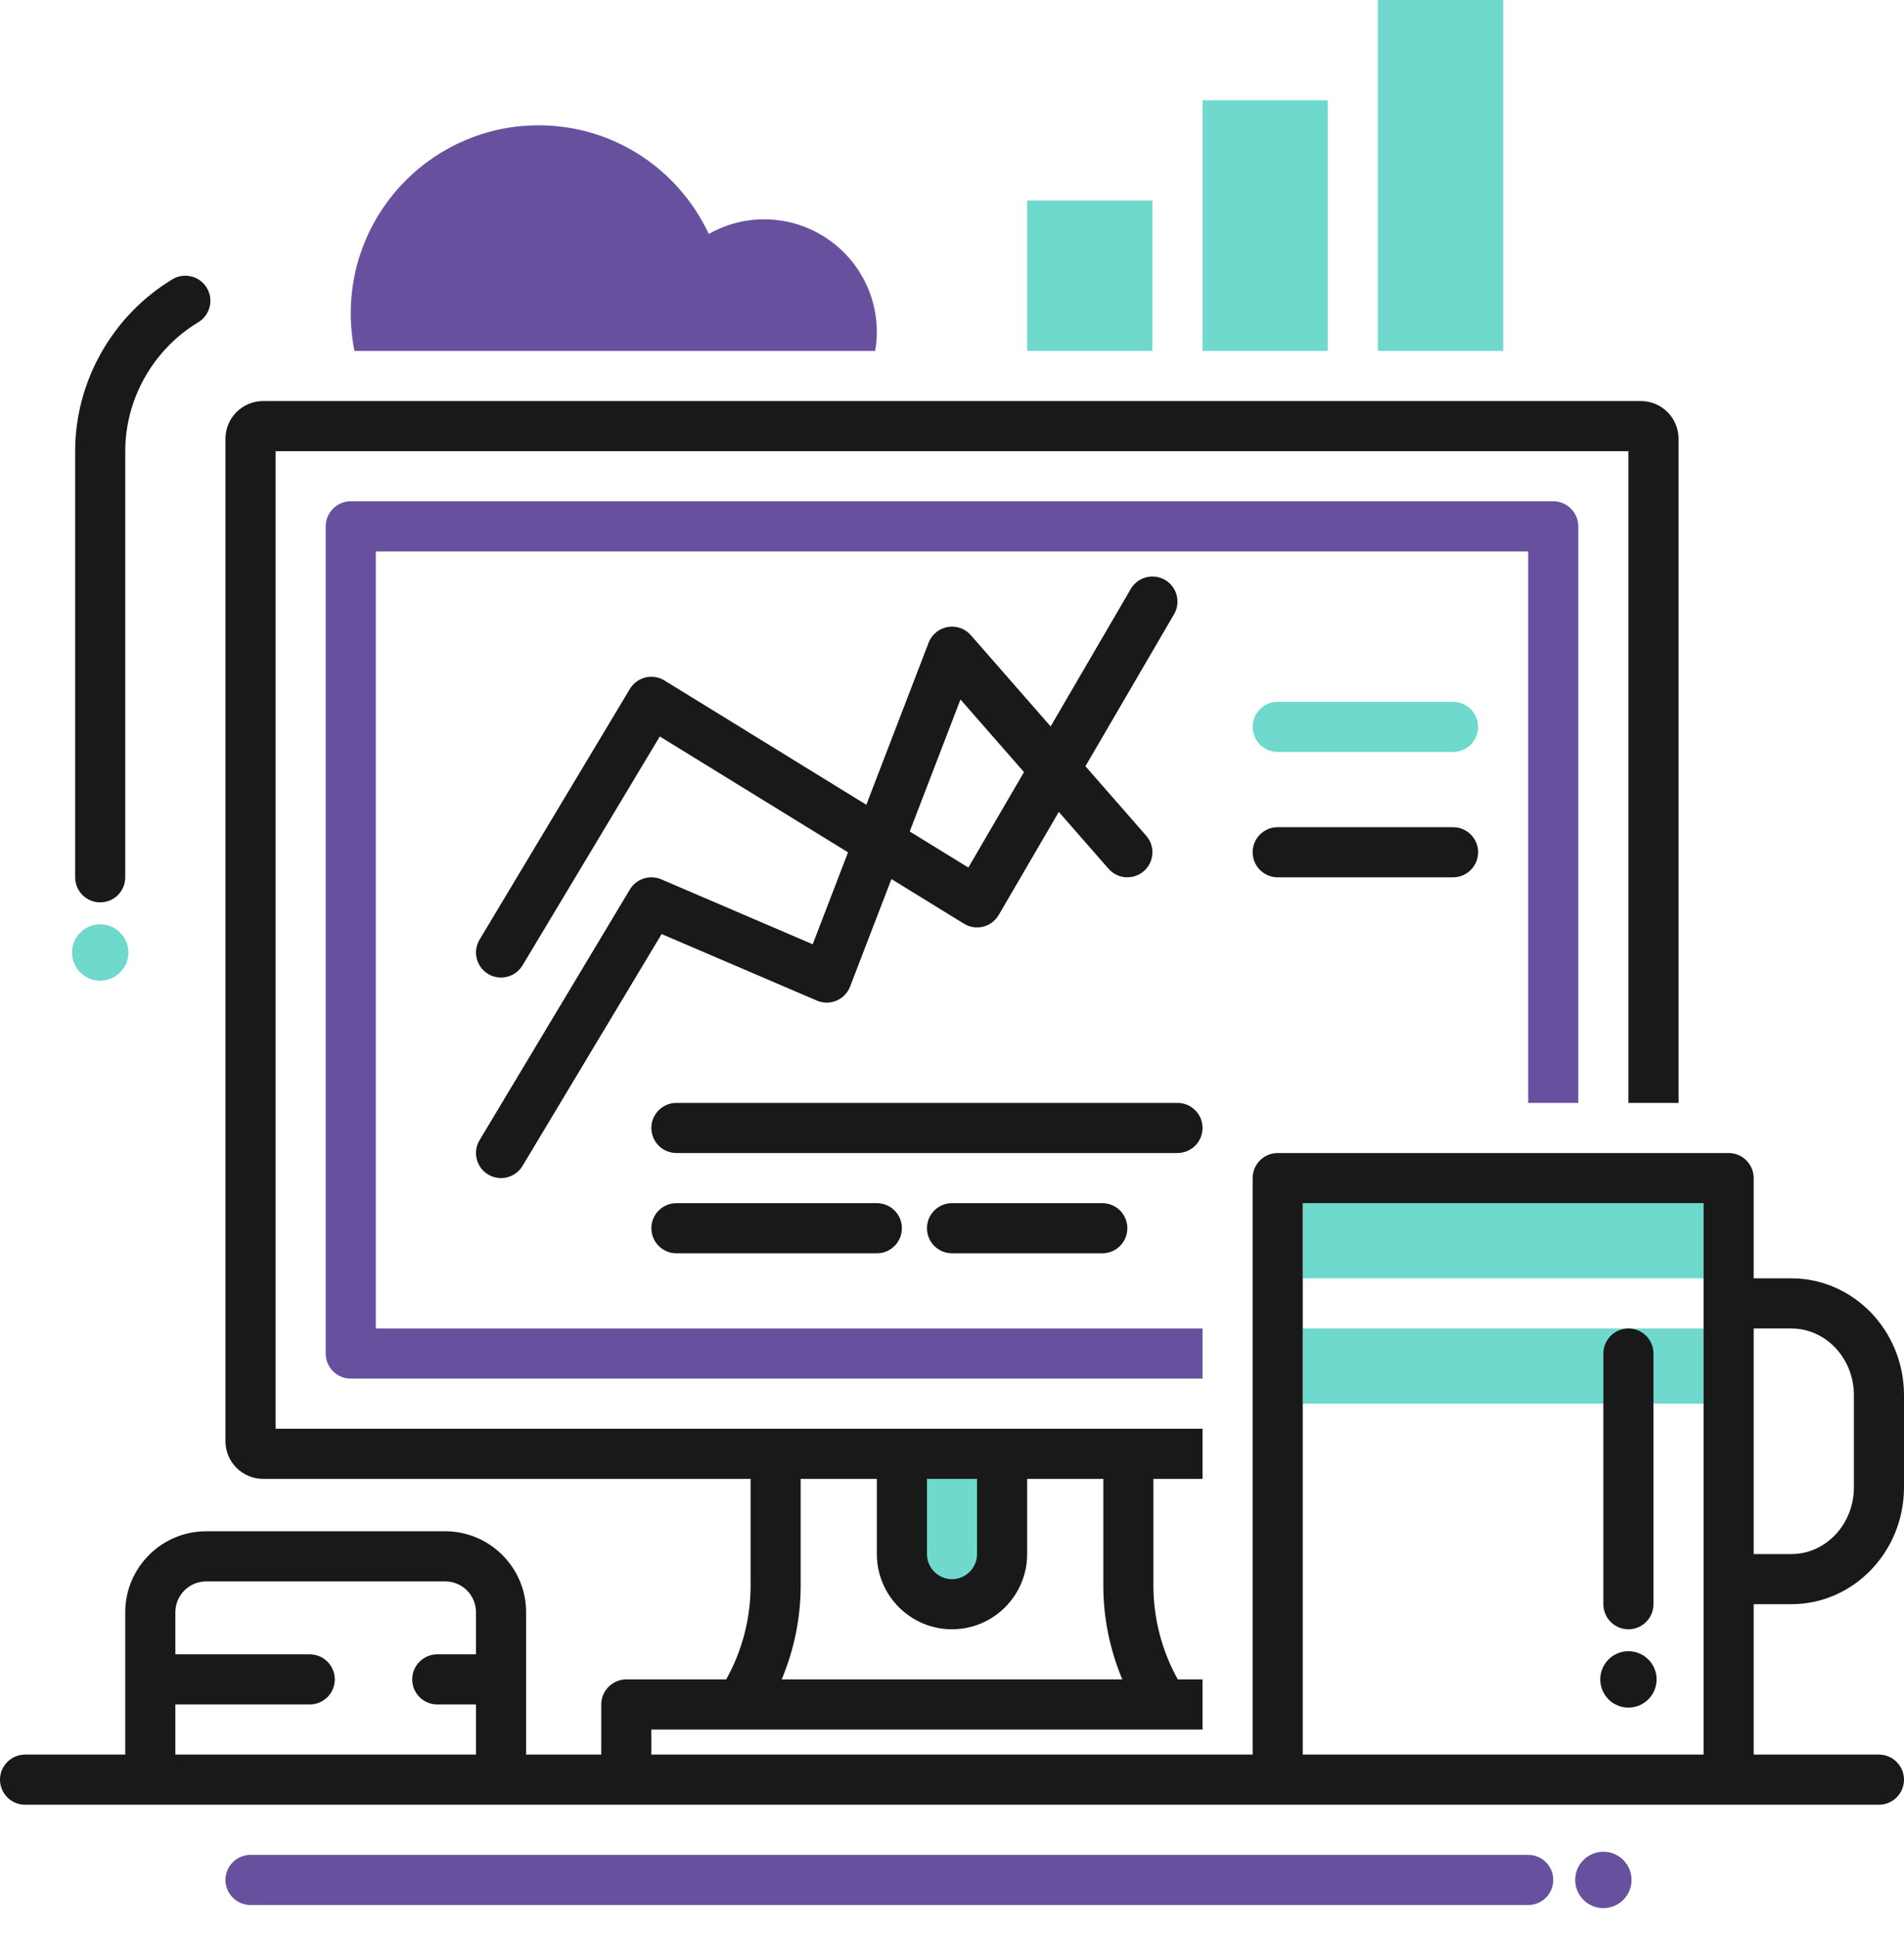
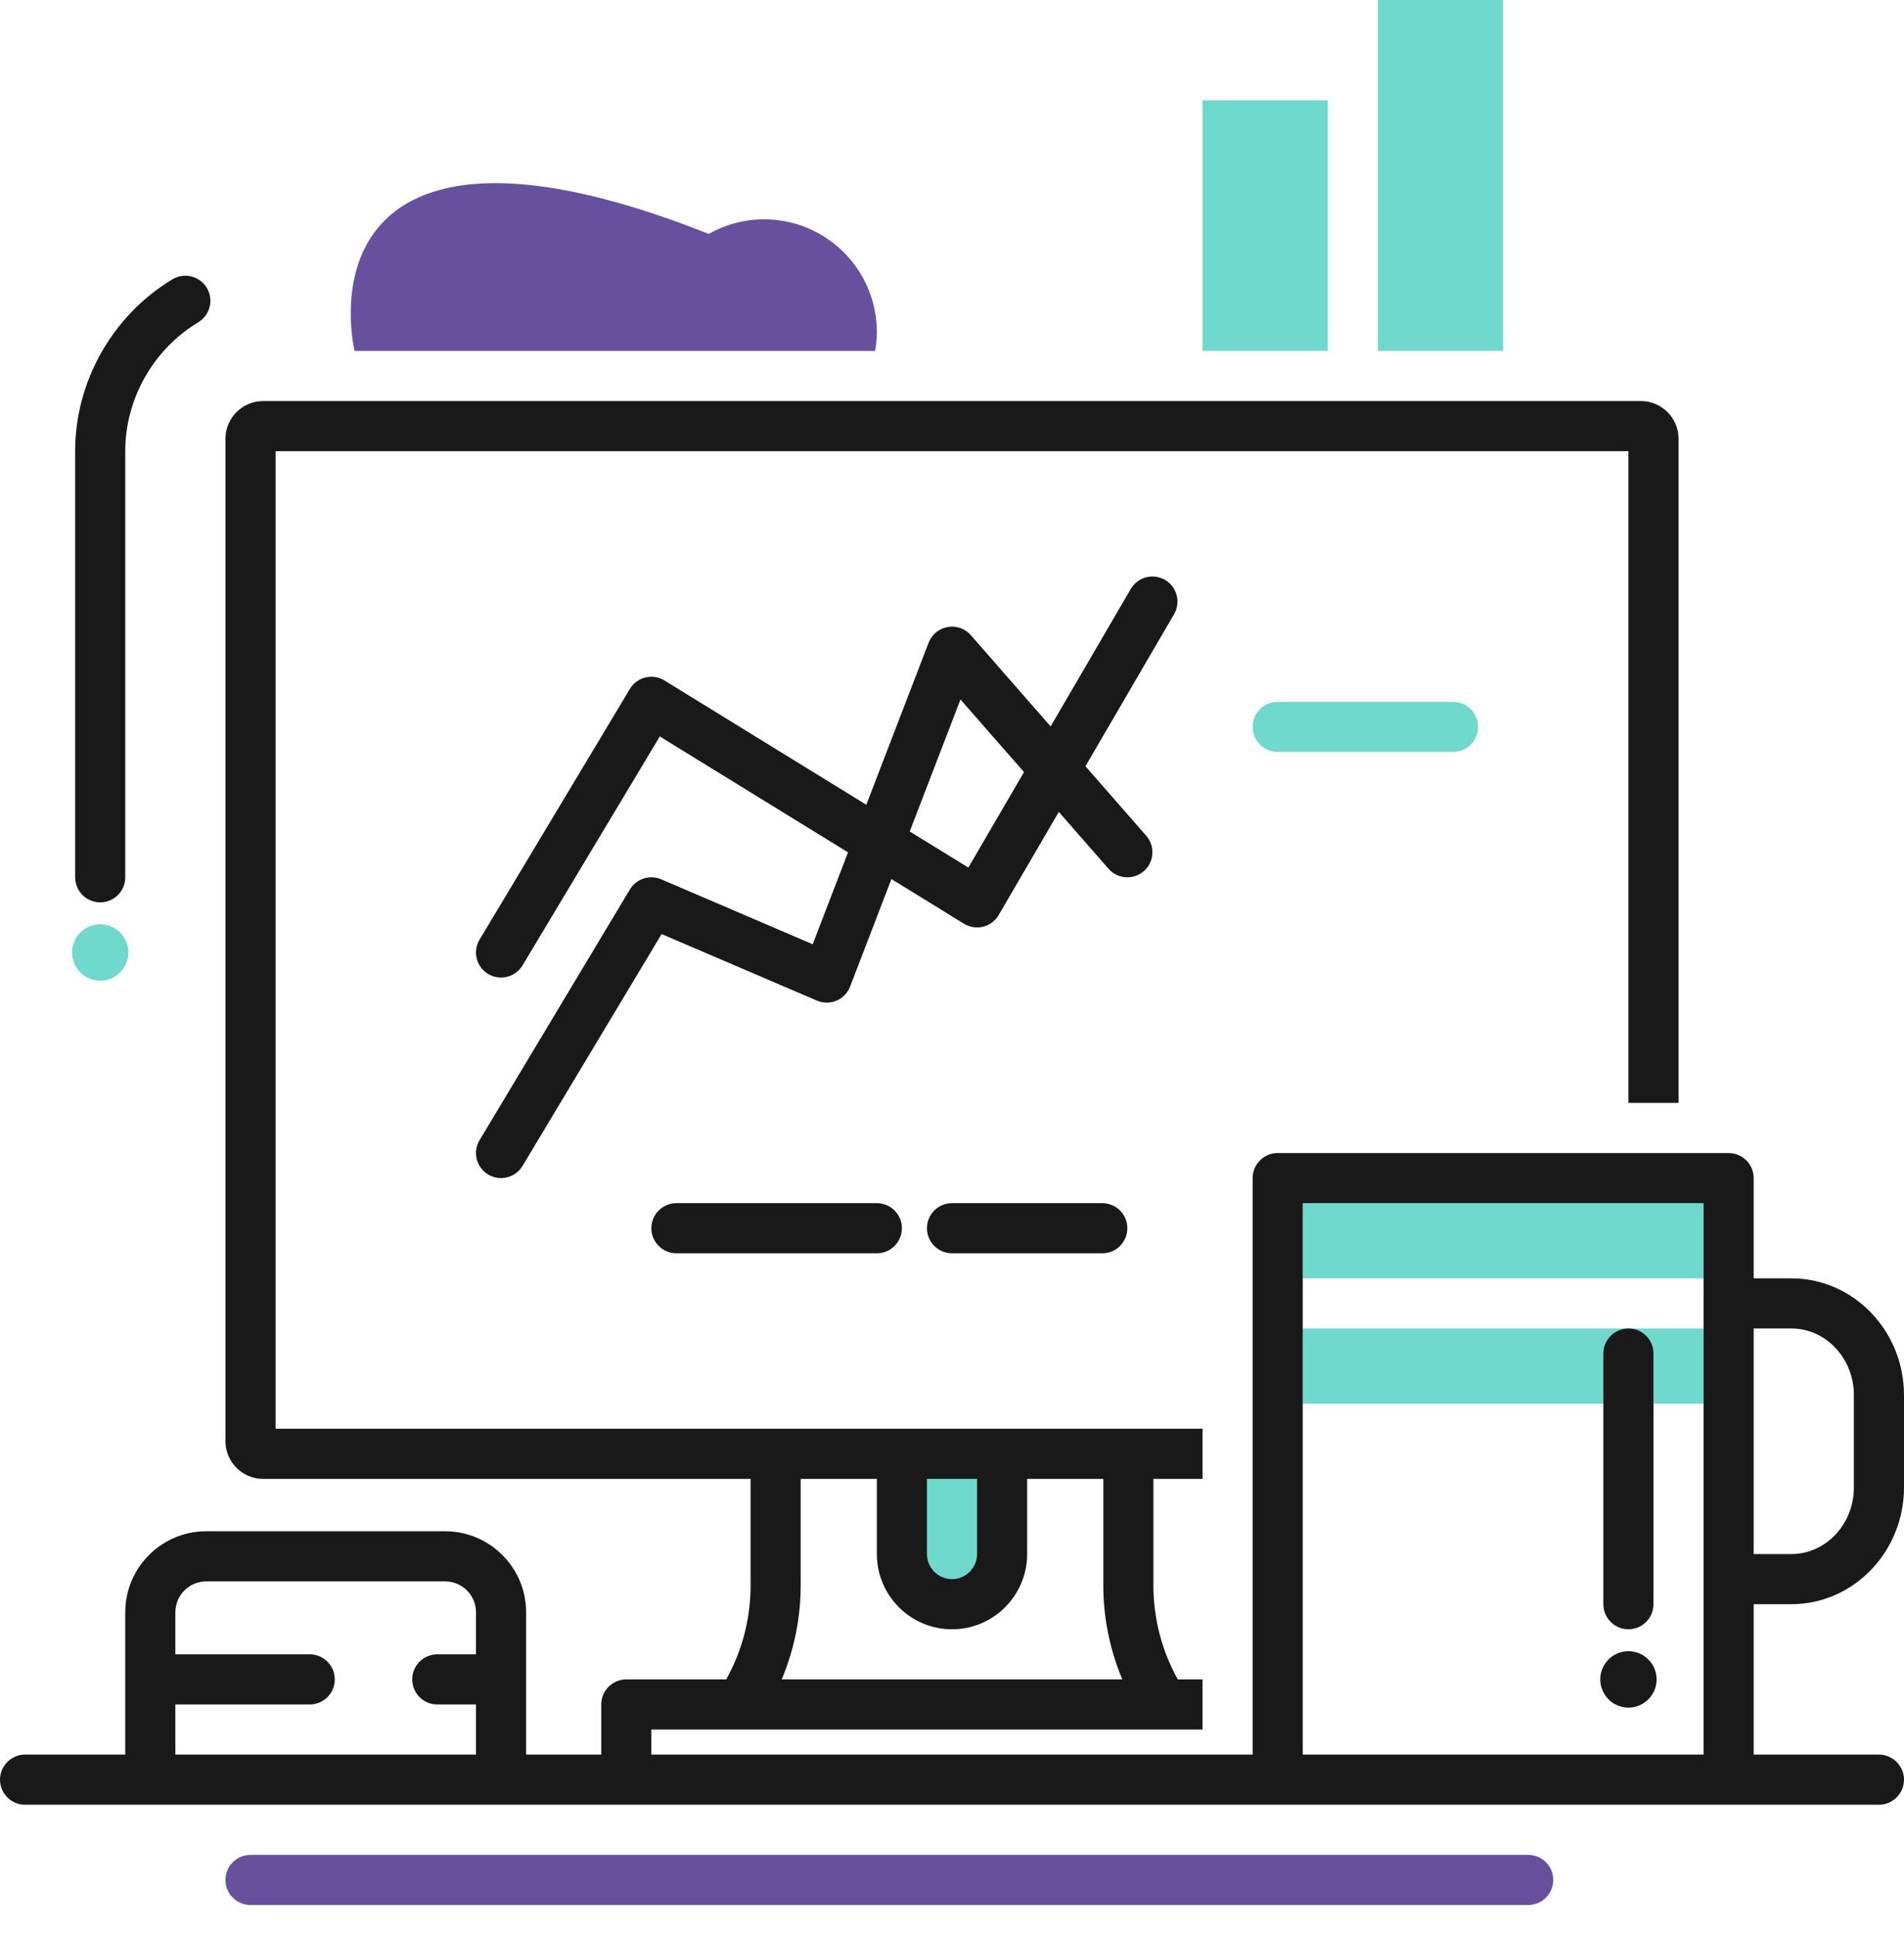
<svg xmlns="http://www.w3.org/2000/svg" width="60px" height="61px" viewBox="0 0 60 61" version="1.1">
  <title>Group 26</title>
  <g id="Page-1" stroke="none" stroke-width="1" fill="none" fill-rule="evenodd">
    <g id="Who-We-Are" transform="translate(-991, -1580)">
      <g id="Group-26" transform="translate(991, 1580)">
-         <path d="M27.578,11.053 C27.611,10.86 27.632,10.663 27.632,10.461 C27.632,8.498 26.041,6.908 24.079,6.908 C23.445,6.908 22.851,7.076 22.335,7.367 C21.392,5.349 19.349,3.947 16.974,3.947 C13.704,3.947 11.053,6.598 11.053,9.868 C11.053,10.274 11.094,10.67 11.171,11.053 L27.578,11.053 Z" id="Fill-1" fill="#67519F" />
+         <path d="M27.578,11.053 C27.611,10.86 27.632,10.663 27.632,10.461 C27.632,8.498 26.041,6.908 24.079,6.908 C23.445,6.908 22.851,7.076 22.335,7.367 C13.704,3.947 11.053,6.598 11.053,9.868 C11.053,10.274 11.094,10.67 11.171,11.053 L27.578,11.053 Z" id="Fill-1" fill="#67519F" />
        <path d="M31.579,45.789 L31.579,48.947 C31.579,49.816 30.868,50.526 30,50.526 C29.132,50.526 28.421,49.816 28.421,48.947 L28.421,45.789 L31.579,45.789 Z" id="Fill-3" fill="#6FD9CD" />
        <polygon id="Fill-5" fill="#6FD9CD" points="43.421 11.053 47.368 11.053 47.368 0 43.421 0" />
        <polygon id="Fill-7" fill="#6FD9CD" points="37.895 11.053 41.842 11.053 41.842 3.158 37.895 3.158" />
-         <polygon id="Fill-8" fill="#6FD9CD" points="32.368 11.053 36.316 11.053 36.316 6.316 32.368 6.316" />
        <path d="M45.789,23.684 L40.263,23.684 C39.827,23.684 39.474,23.331 39.474,22.895 C39.474,22.459 39.827,22.105 40.263,22.105 L45.789,22.105 C46.226,22.105 46.579,22.459 46.579,22.895 C46.579,23.331 46.226,23.684 45.789,23.684" id="Fill-9" fill="#6FD9CD" />
        <polygon id="Fill-10" fill="#6FD9CD" points="41.053 40.263 53.684 40.263 53.684 37.895 41.053 37.895" />
        <polygon id="Fill-11" fill="#6FD9CD" points="41.053 44.211 53.684 44.211 53.684 41.842 41.053 41.842" />
        <path d="M3.158,30.888 C3.647,30.888 4.046,30.489 4.046,30 C4.046,29.511 3.647,29.112 3.158,29.112 C2.668,29.112 2.27,29.511 2.27,30 C2.27,30.489 2.668,30.888 3.158,30.888" id="Fill-12" fill="#6FD9CD" />
-         <path d="M50.526,58.322 C50.037,58.322 49.638,58.721 49.638,59.211 C49.638,59.7 50.037,60.099 50.526,60.099 C51.016,60.099 51.414,59.7 51.414,59.211 C51.414,58.721 51.016,58.322 50.526,58.322" id="Fill-13" fill="#67519F" />
        <path d="M48.158,58.421 L7.895,58.421 C7.459,58.421 7.105,58.774 7.105,59.211 C7.105,59.647 7.459,60 7.895,60 L48.158,60 C48.594,60 48.947,59.647 48.947,59.211 C48.947,58.774 48.594,58.421 48.158,58.421" id="Fill-14" fill="#67519F" />
-         <path d="M49.737,34.737 L49.737,16.579 C49.737,16.145 49.382,15.789 48.947,15.789 L11.053,15.789 C10.618,15.789 10.263,16.145 10.263,16.579 L10.263,42.632 C10.263,43.066 10.618,43.421 11.053,43.421 L37.895,43.421 L37.895,41.842 L11.842,41.842 L11.842,17.368 L48.158,17.368 L48.158,34.737 L49.737,34.737 Z" id="Fill-15" fill="#67519F" />
        <path d="M25.742,31.515 C25.939,31.6 26.162,31.6 26.36,31.517 C26.557,31.433 26.712,31.273 26.789,31.073 L30.267,22.031 L34.932,27.362 C35.219,27.69 35.718,27.723 36.046,27.436 C36.374,27.149 36.408,26.651 36.12,26.322 L30.594,20.006 C30.412,19.798 30.133,19.698 29.862,19.749 C29.59,19.797 29.362,19.985 29.263,20.243 L25.61,29.741 L20.837,27.695 C20.475,27.539 20.052,27.676 19.849,28.015 L15.113,35.91 C14.888,36.283 15.009,36.769 15.383,36.993 C15.511,37.069 15.651,37.105 15.789,37.105 C16.057,37.105 16.318,36.969 16.466,36.722 L20.849,29.419 L25.742,31.515 Z" id="Fill-16" fill="#191919" />
-         <path d="M40.263,26.053 C39.827,26.053 39.474,26.406 39.474,26.842 C39.474,27.278 39.827,27.632 40.263,27.632 L45.789,27.632 C46.226,27.632 46.579,27.278 46.579,26.842 C46.579,26.406 46.226,26.053 45.789,26.053 L40.263,26.053 Z" id="Fill-17" fill="#191919" />
-         <path d="M37.895,35.526 C37.895,35.09 37.541,34.737 37.105,34.737 L21.316,34.737 C20.88,34.737 20.526,35.09 20.526,35.526 C20.526,35.962 20.88,36.316 21.316,36.316 L37.105,36.316 C37.541,36.316 37.895,35.962 37.895,35.526" id="Fill-18" fill="#191919" />
        <path d="M21.316,37.895 C20.88,37.895 20.526,38.248 20.526,38.684 C20.526,39.12 20.88,39.474 21.316,39.474 L27.632,39.474 C28.068,39.474 28.421,39.12 28.421,38.684 C28.421,38.248 28.068,37.895 27.632,37.895 L21.316,37.895 Z" id="Fill-19" fill="#191919" />
        <path d="M30,37.895 C29.564,37.895 29.211,38.248 29.211,38.684 C29.211,39.12 29.564,39.474 30,39.474 L34.737,39.474 C35.173,39.474 35.526,39.12 35.526,38.684 C35.526,38.248 35.173,37.895 34.737,37.895 L30,37.895 Z" id="Fill-20" fill="#191919" />
        <path d="M3.158,28.421 C3.594,28.421 3.947,28.067 3.947,27.632 L3.947,14.211 C3.947,12.561 4.829,11.005 6.248,10.15 C6.621,9.925 6.742,9.44 6.517,9.066 C6.291,8.693 5.806,8.572 5.433,8.797 C3.543,9.937 2.368,12.011 2.368,14.211 L2.368,27.632 C2.368,28.067 2.722,28.421 3.158,28.421" id="Fill-21" fill="#191919" />
        <path d="M41.053,55.263 L41.053,53.684 L41.053,46.579 L41.053,45 L41.053,37.895 L53.684,37.895 L53.684,55.263 L41.053,55.263 Z M56.451,41.842 C57.538,41.842 58.421,42.785 58.421,43.943 L58.421,46.846 C58.421,48.005 57.538,48.947 56.451,48.947 L55.263,48.947 L55.263,41.842 L56.451,41.842 Z M5.526,55.263 L5.526,53.684 L9.761,53.684 C10.196,53.684 10.55,53.331 10.55,52.895 C10.55,52.459 10.196,52.105 9.761,52.105 L5.526,52.105 L5.526,50.779 C5.526,50.246 5.961,49.808 6.497,49.808 L14.029,49.808 C14.566,49.808 15,50.246 15,50.779 L15,52.105 L13.78,52.105 C13.344,52.105 12.99,52.459 12.99,52.895 C12.99,53.331 13.344,53.684 13.78,53.684 L15,53.684 L15,55.263 L5.526,55.263 Z M25.232,49.934 L25.232,46.579 L27.632,46.579 L27.632,48.947 C27.632,50.254 28.694,51.316 30,51.316 C31.306,51.316 32.368,50.254 32.368,48.947 L32.368,46.579 L34.768,46.579 L34.768,49.934 C34.768,50.961 34.976,51.964 35.367,52.895 L24.633,52.895 C25.024,51.964 25.232,50.961 25.232,49.934 L25.232,49.934 Z M29.211,46.579 L30.789,46.579 L30.789,48.947 C30.789,49.382 30.435,49.737 30,49.737 C29.565,49.737 29.211,49.382 29.211,48.947 L29.211,46.579 Z M56.451,50.526 C58.408,50.526 60,48.875 60,46.846 L60,43.943 C60,41.914 58.408,40.263 56.451,40.263 L55.263,40.263 L55.263,37.105 C55.263,36.671 54.908,36.316 54.474,36.316 L40.263,36.316 C39.829,36.316 39.474,36.671 39.474,37.105 L39.474,45 L39.474,46.579 L39.474,52.895 L39.474,55.263 L39.268,55.263 L20.732,55.263 L20.526,55.263 L20.526,54.474 L36.671,54.474 L37.895,54.474 L37.895,52.895 L37.117,52.895 L37.116,52.895 C36.613,51.995 36.347,50.98 36.347,49.934 L36.347,46.579 L37.895,46.579 L37.895,45 L24.442,45 L8.684,45 L8.684,14.211 L51.316,14.211 L51.316,34.737 L52.895,34.737 L52.895,13.816 C52.895,13.164 52.362,12.632 51.711,12.632 L8.289,12.632 C7.638,12.632 7.105,13.164 7.105,13.816 L7.105,45.395 C7.105,46.046 7.638,46.579 8.289,46.579 L23.653,46.579 L23.653,49.934 C23.653,50.98 23.388,51.995 22.884,52.895 L19.737,52.895 C19.303,52.895 18.947,53.25 18.947,53.684 L18.947,55.263 L16.579,55.263 L16.579,50.779 C16.579,49.374 15.434,48.229 14.029,48.229 L6.497,48.229 C5.092,48.229 3.947,49.374 3.947,50.779 L3.947,55.263 L0.789,55.263 C0.355,55.263 0,55.618 0,56.053 C0,56.487 0.355,56.842 0.789,56.842 L4.737,56.842 L15.789,56.842 L19.737,56.842 L20.732,56.842 L39.268,56.842 L40.263,56.842 L54.474,56.842 L59.211,56.842 C59.645,56.842 60,56.487 60,56.053 C60,55.618 59.645,55.263 59.211,55.263 L55.263,55.263 L55.263,50.526 L56.451,50.526 Z" id="Fill-22" fill="#191919" />
        <path d="M51.316,51.316 C51.752,51.316 52.105,50.962 52.105,50.526 L52.105,42.632 C52.105,42.195 51.752,41.842 51.316,41.842 C50.88,41.842 50.526,42.195 50.526,42.632 L50.526,50.526 C50.526,50.962 50.88,51.316 51.316,51.316" id="Fill-23" fill="#191919" />
        <path d="M51.316,52.007 C51.174,52.007 51.039,52.038 50.921,52.101 C50.886,52.117 50.85,52.137 50.814,52.161 C50.783,52.184 50.751,52.208 50.72,52.236 C50.542,52.401 50.428,52.634 50.428,52.895 C50.428,53.155 50.542,53.388 50.72,53.554 C50.751,53.582 50.783,53.605 50.814,53.629 C50.85,53.653 50.886,53.672 50.921,53.688 C51.039,53.751 51.174,53.783 51.316,53.783 C51.805,53.783 52.204,53.384 52.204,52.895 C52.204,52.405 51.805,52.007 51.316,52.007" id="Fill-24" fill="#191919" />
        <path d="M15.789,30.789 C15.651,30.789 15.51,30.753 15.383,30.677 C15.009,30.452 14.888,29.968 15.113,29.594 L19.849,21.699 C19.958,21.518 20.134,21.388 20.339,21.338 C20.544,21.288 20.76,21.322 20.94,21.433 L30.515,27.325 L35.634,18.549 C35.854,18.173 36.336,18.046 36.714,18.265 C37.09,18.485 37.217,18.969 36.998,19.345 L31.472,28.819 C31.364,29.003 31.188,29.136 30.981,29.187 C30.775,29.238 30.557,29.205 30.376,29.093 L20.792,23.196 L16.466,30.406 C16.318,30.653 16.057,30.789 15.789,30.789" id="Fill-25" fill="#191919" />
      </g>
    </g>
  </g>
</svg>